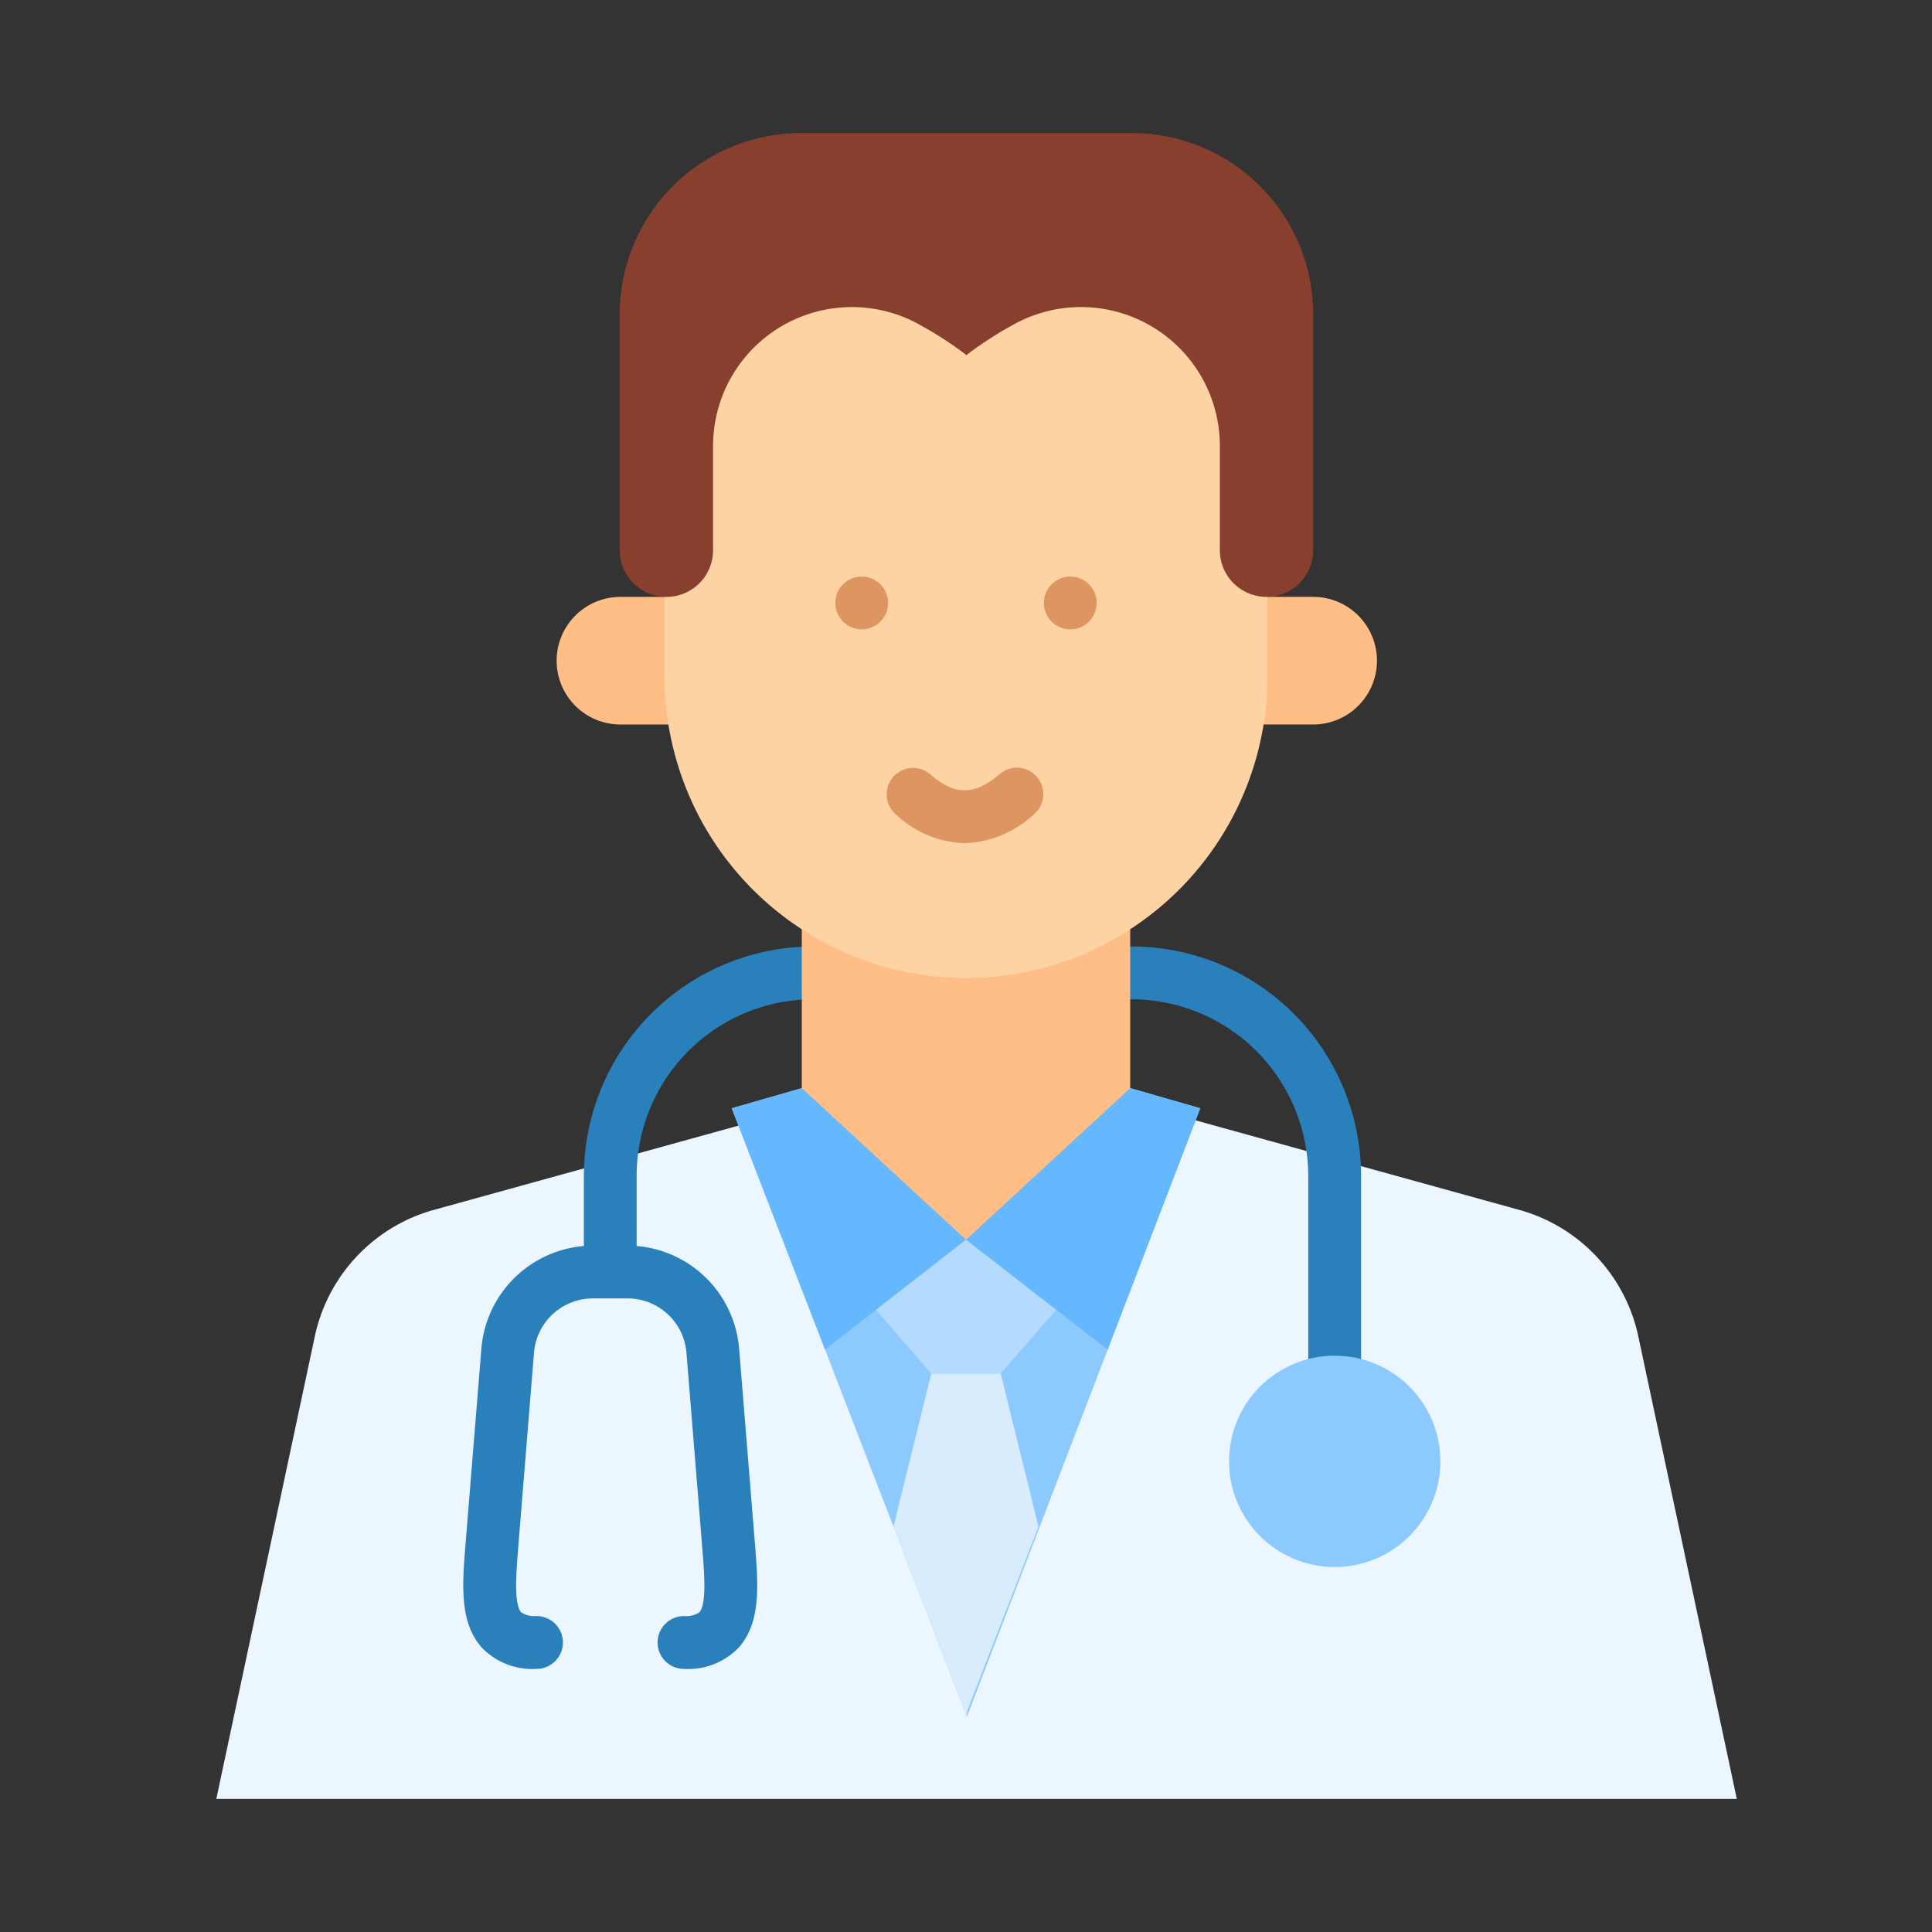
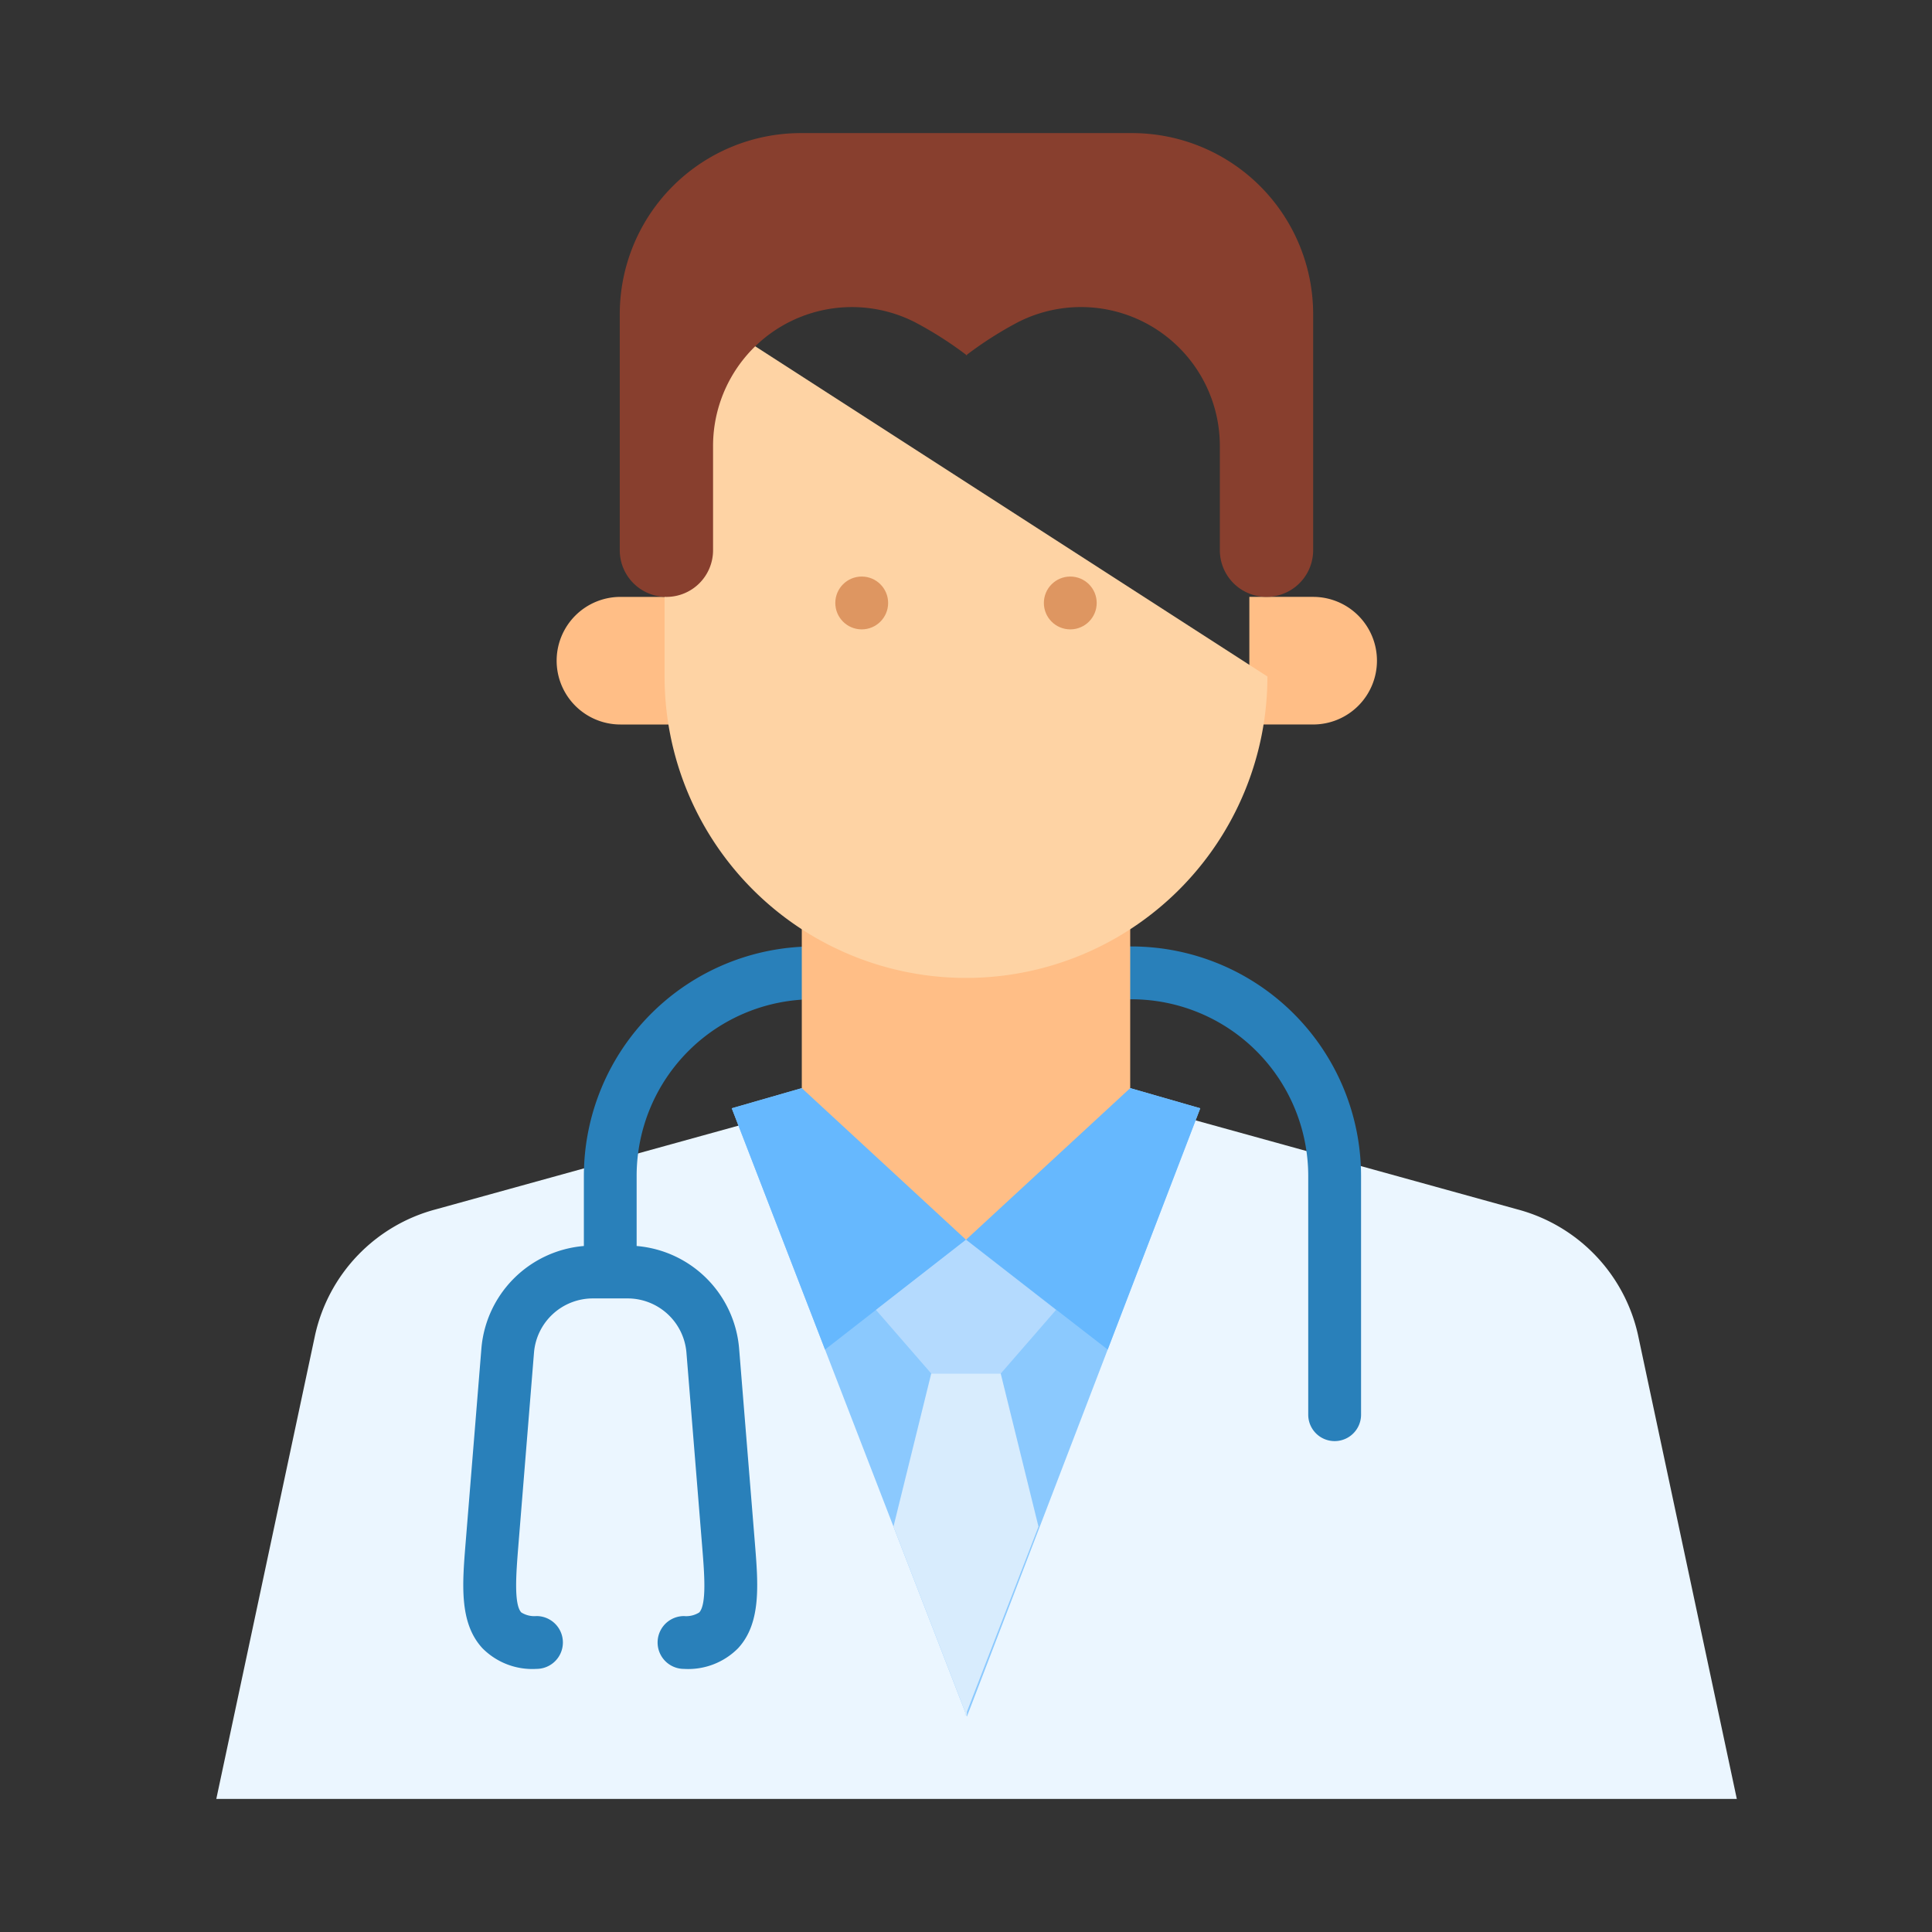
<svg xmlns="http://www.w3.org/2000/svg" height="512" viewBox="0 0 128 128" width="512">
  <rect x="0" y="0" width="128" height="128" fill="#333333" stroke="none" />
  <path d="m41.106 39.546h4.227a0 0 0 0 1 0 0v8.454a0 0 0 0 1 0 0h-4.227a4.227 4.227 0 0 1 -4.227-4.227 4.227 4.227 0 0 1 4.227-4.227z" fill="#ffbe86" />
  <path d="m87 39.546h4.227a0 0 0 0 1 0 0v8.454a0 0 0 0 1 0 0h-4.227a4.227 4.227 0 0 1 -4.227-4.227 4.227 4.227 0 0 1 4.227-4.227z" fill="#ffbe86" transform="matrix(-1 0 0 -1 174 87.545)" />
  <path d="m100.531 80.124-24.8-6.859h-22.063l-24.8 6.859a11.1 11.1 0 0 0 -7.988 8.306l-6.549 30.752h100.737l-6.549-30.752a11.1 11.1 0 0 0 -7.988-8.306z" fill="#ebf6ff" />
  <path d="m48.481 73.426 15.58 40.301 15.458-40.301-4.64-1.335h-21.758z" fill="#8bc9fe" />
  <path d="m54.661 89.413 9.339-7.277 9.387 7.277 6.132-15.987-4.64-1.335h-21.758l-4.64 1.335z" fill="#66b8fe" />
  <path d="m74.974 62.705h-21.091a15.212 15.212 0 0 0 -15.2 15.187v4.659a7.432 7.432 0 0 0 -6.787 6.765l-1.051 12.947c-.219 2.706-.427 5.262 1.116 6.935a4.648 4.648 0 0 0 3.582 1.37 1.75 1.75 0 0 0 0-3.5 1.615 1.615 0 0 1 -1.009-.242c-.5-.546-.335-2.617-.2-4.319l1.046-12.907a3.913 3.913 0 0 1 3.878-3.576h1.151.02.019 1.152a3.912 3.912 0 0 1 3.877 3.576l1.051 12.949c.135 1.663.3 3.732-.2 4.278a1.616 1.616 0 0 1 -1.01.242 1.75 1.75 0 0 0 0 3.5 4.648 4.648 0 0 0 3.582-1.369c1.543-1.672 1.336-4.227 1.113-6.974l-1.047-12.91a7.433 7.433 0 0 0 -6.787-6.765v-4.659a11.709 11.709 0 0 1 11.7-11.687h21.095a11.718 11.718 0 0 1 11.7 11.7v15.822a1.75 1.75 0 0 0 3.5 0v-15.818a15.221 15.221 0 0 0 -15.2-15.204z" fill="#2980ba" />
-   <circle cx="88.429" cy="96.818" fill="#8bc9fe" r="7" />
  <path d="m74.879 72.091-10.879 10.045-10.879-10.045v-15.603h21.758z" fill="#ffbe86" />
-   <path d="m44.03 19.071v25.749a19.97 19.97 0 0 0 19.97 19.97 19.97 19.97 0 0 0 19.97-19.97v-25.749z" fill="#fed3a4" />
+   <path d="m44.03 19.071v25.749a19.97 19.97 0 0 0 19.97 19.97 19.97 19.97 0 0 0 19.97-19.97z" fill="#fed3a4" />
  <g fill="#de9661">
    <circle cx="57.091" cy="39.948" r="1.75" />
    <circle cx="70.909" cy="39.948" r="1.75" />
  </g>
  <path d="m75 8.818h-21.939a12 12 0 0 0 -12 12v15.637a3.091 3.091 0 0 0 3.091 3.091 3.09 3.09 0 0 0 3.09-3.091v-6.891a9.2 9.2 0 0 1 13.377-8.216 24.665 24.665 0 0 1 3.381 2.152v.044l.03-.022.031.022v-.044a24.6 24.6 0 0 1 3.381-2.154 9.2 9.2 0 0 1 13.376 8.216v6.891a3.091 3.091 0 1 0 6.182 0v-15.635a12 12 0 0 0 -12-12z" fill="#883f2e" />
  <path d="m64 82.136-5.966 4.648 3.663 4.216h2.303 2.303l3.663-4.216z" fill="#b4dafe" />
  <path d="m64.06 113.409 4.742-12.267-2.502-10.142h-2.3-.002-2.301l-2.502 10.142 4.743 12.267-.001.318.062-.16.062.16z" fill="#d8ecfd" />
-   <path d="m63.905 55.866a6.943 6.943 0 0 1 -4.586-1.941 1.75 1.75 0 0 1 2.31-2.629c1.613 1.418 2.947 1.416 4.6-.012a1.75 1.75 0 1 1 2.285 2.652 7.078 7.078 0 0 1 -4.609 1.93z" fill="#de9661" />
</svg>